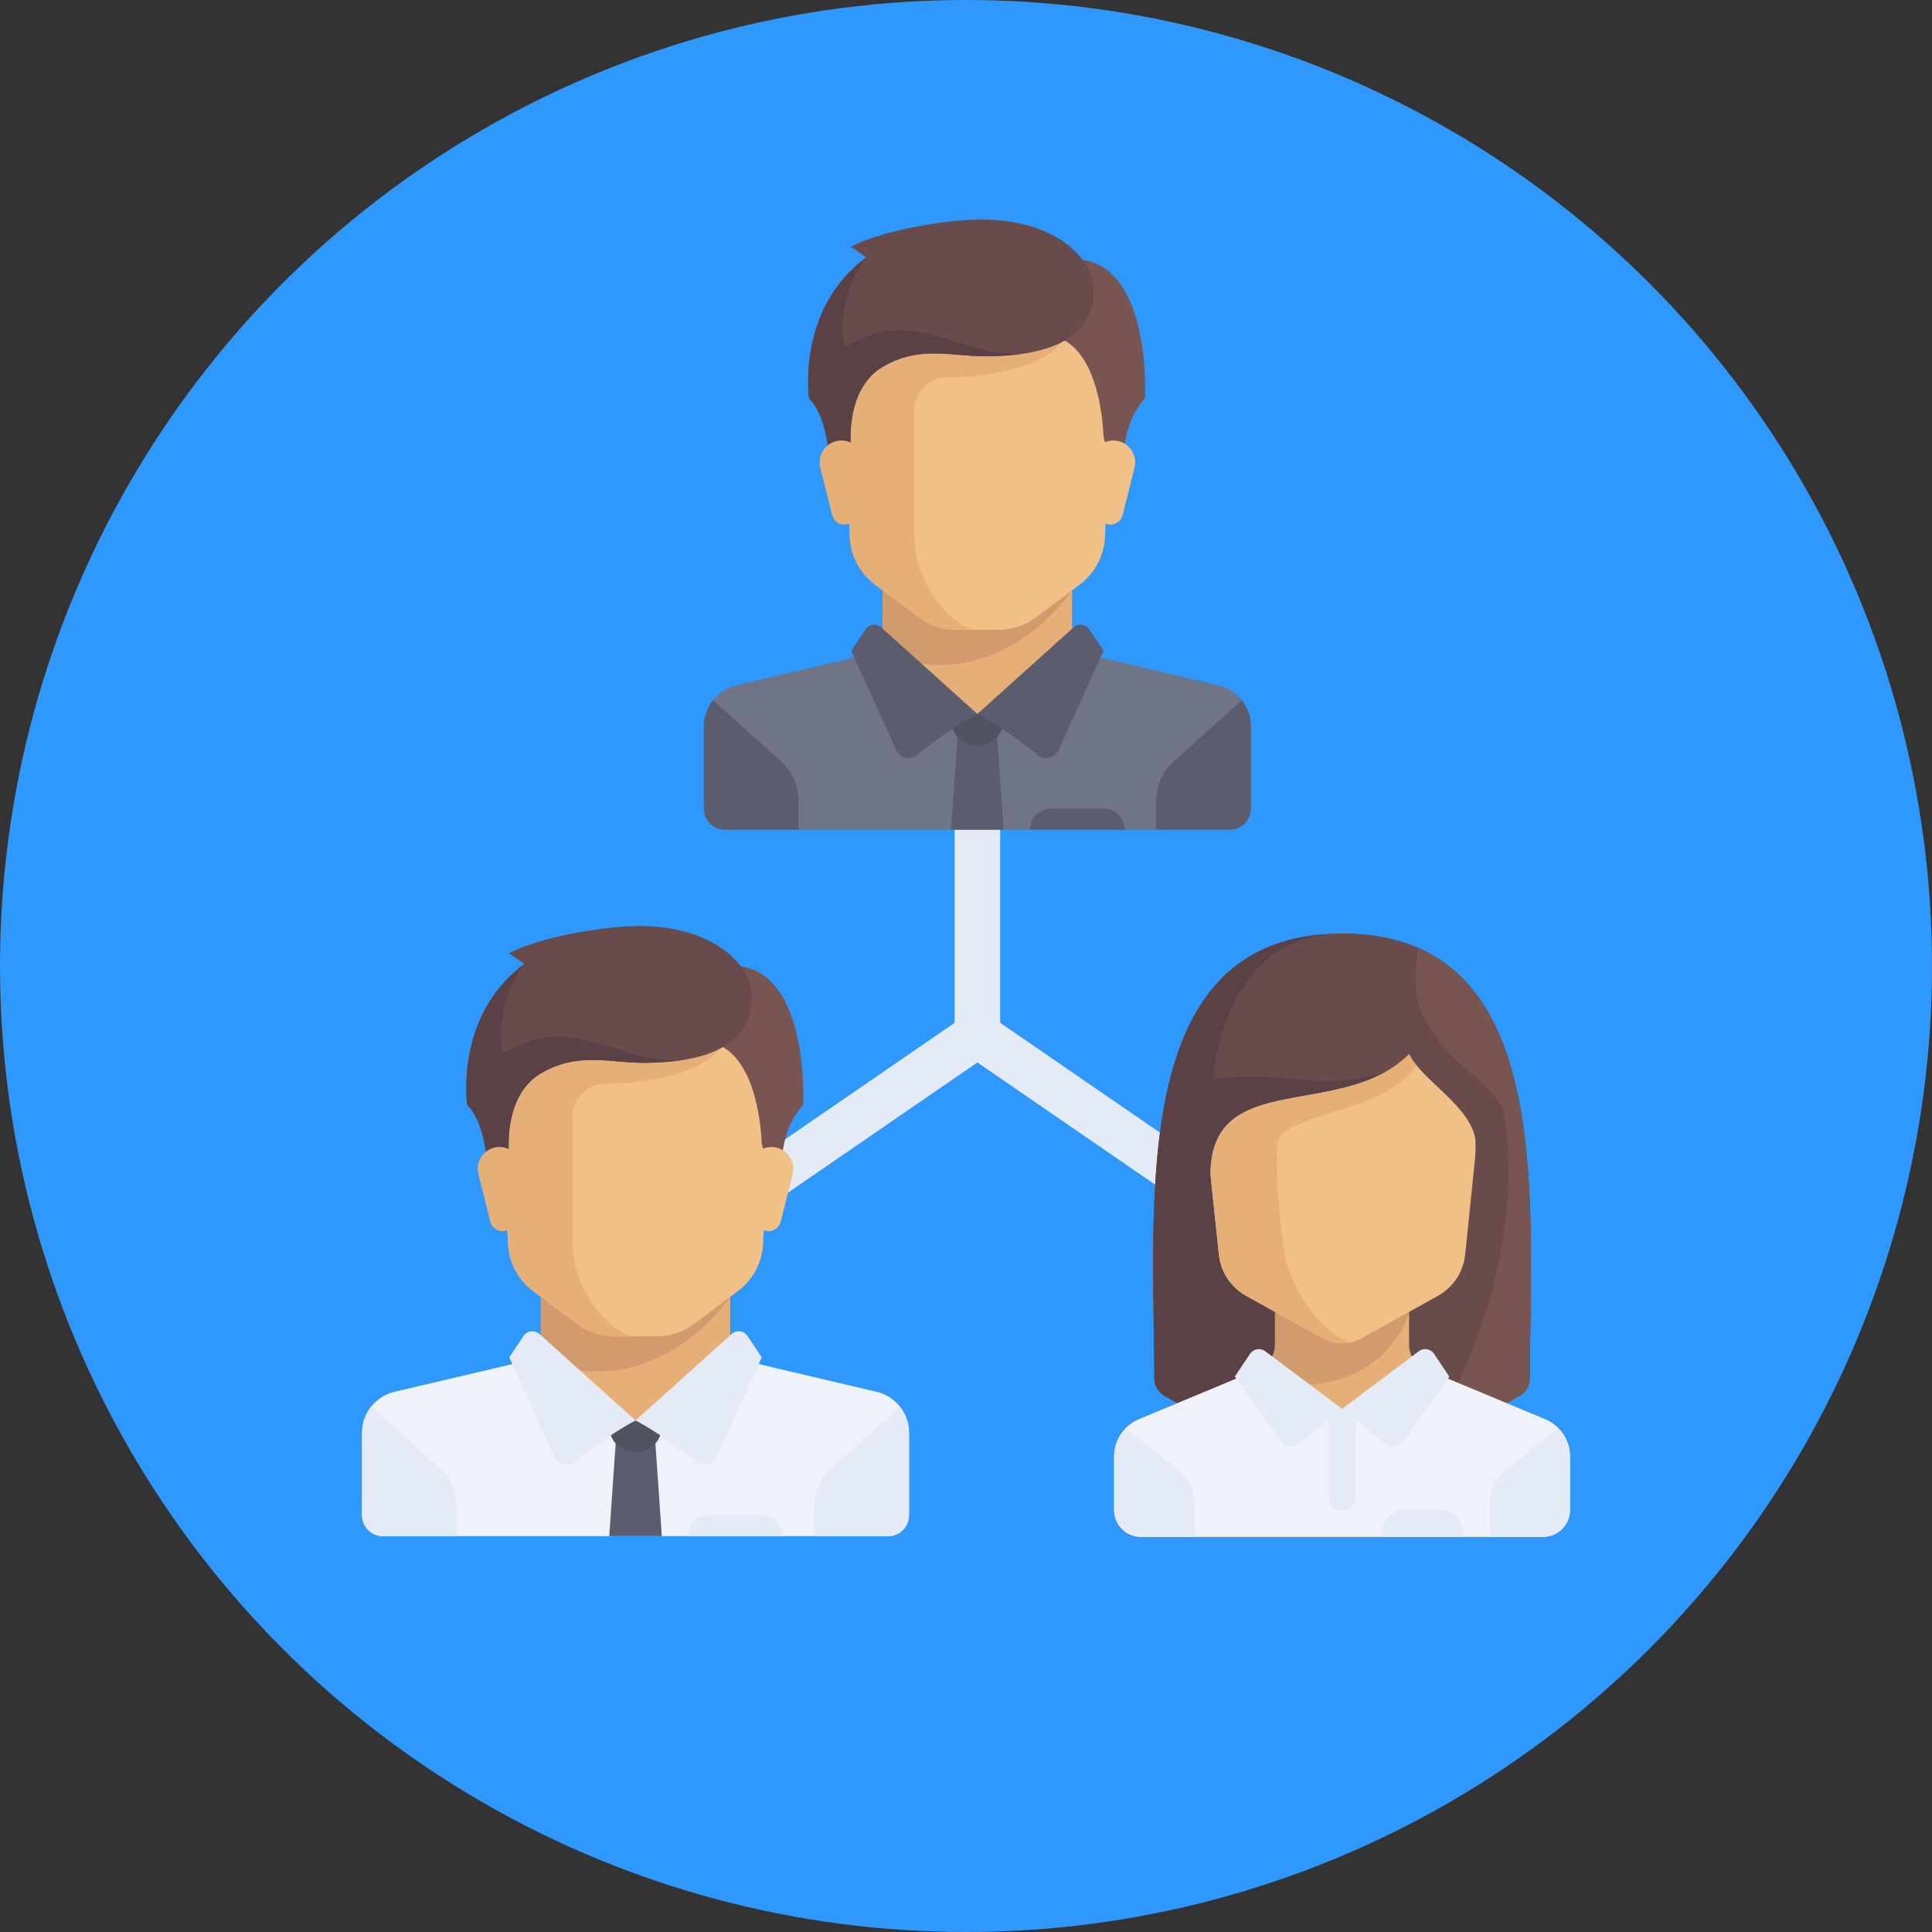
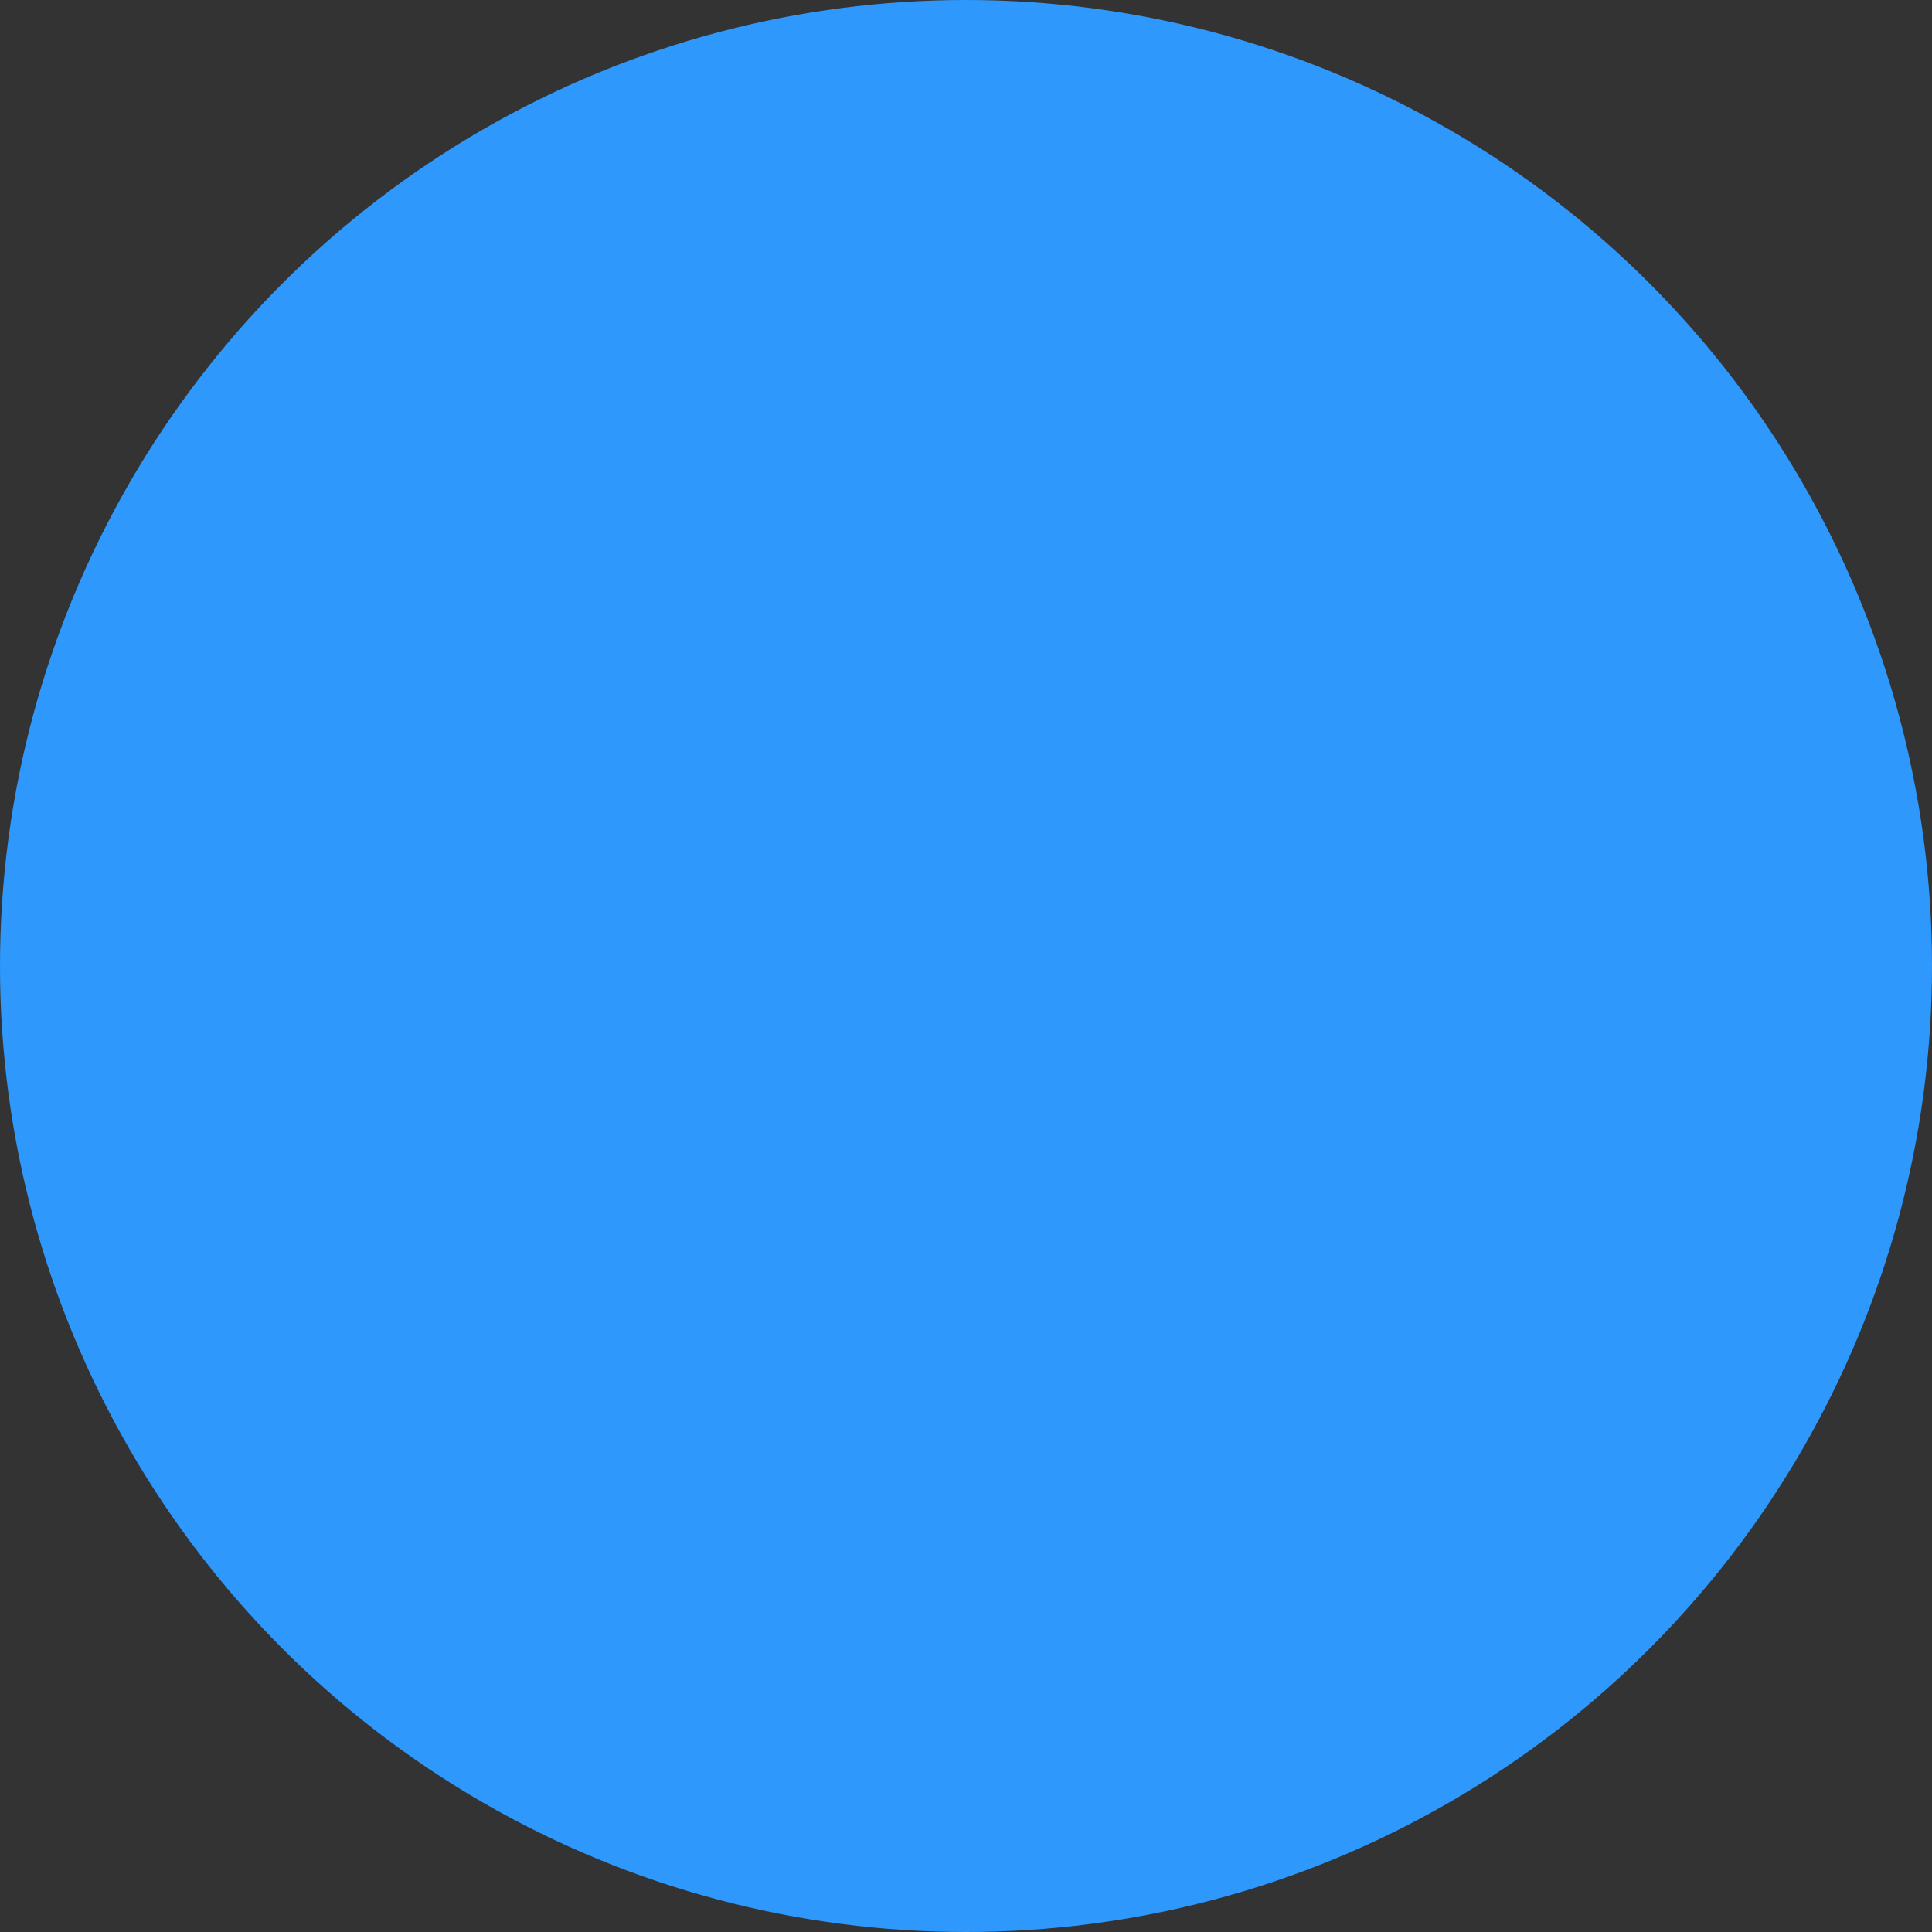
<svg xmlns="http://www.w3.org/2000/svg" width="88" height="88" viewBox="0 0 88 88" fill="none">
  <rect x="0" y="0" width="88" height="88" fill="#333333" stroke="none" />
  <circle cx="44" cy="44" r="44" fill="#2F98FC" />
  <g clip-path="url(#clip0)">
    <path d="M45.557 46.587V36.752H43.481V46.587L33.362 53.544L34.538 55.255L44.519 48.393L54.501 55.255L55.676 53.544L45.557 46.587Z" fill="#E4EAF6" />
    <path d="M48.831 29.645V26.291H40.207V29.645L44.519 33.478L48.831 29.645Z" fill="#E6AF78" />
    <path d="M55.498 31.214L49.57 29.819C49.48 29.798 49.398 29.762 49.321 29.719L44.519 32.52L39.904 29.583C39.785 29.696 39.636 29.779 39.468 29.819L33.539 31.214C32.673 31.418 32.062 32.19 32.062 33.08V36.832C32.062 37.361 32.491 37.79 33.02 37.79H56.018C56.547 37.79 56.976 37.361 56.976 36.832V33.08C56.976 32.19 56.364 31.418 55.498 31.214Z" fill="#707487" />
    <path d="M40.207 26.291V29.83C45.639 31.787 48.831 26.889 48.831 26.889V26.291H40.207Z" fill="#D29B6E" />
    <path d="M38.291 15.272L38.708 24.457C38.747 25.315 39.168 26.111 39.855 26.626L41.836 28.112C42.334 28.485 42.939 28.687 43.561 28.687H45.477C46.099 28.687 46.705 28.485 47.202 28.112L49.183 26.626C49.87 26.111 50.291 25.315 50.33 24.457L50.748 15.272H38.291Z" fill="#F0C087" />
    <path d="M43.082 17.188C44.998 17.188 47.873 16.709 48.555 15.272H38.291L38.708 24.457C38.747 25.315 39.168 26.111 39.855 26.626L41.836 28.112C42.334 28.485 42.939 28.687 43.561 28.687H44.519C43.561 28.687 41.644 26.771 41.644 24.375C41.644 23.203 41.644 20.063 41.644 18.625C41.644 18.146 42.123 17.188 43.082 17.188Z" fill="#E6AF78" />
    <path d="M53.459 34.681L56.563 31.892C56.824 32.221 56.976 32.636 56.976 33.08V36.832C56.976 37.361 56.547 37.79 56.018 37.79H52.664V36.463C52.664 35.783 52.953 35.135 53.459 34.681Z" fill="#5B5D6E" />
    <path d="M35.579 34.681L32.475 31.892C32.215 32.221 32.062 32.636 32.062 33.08V36.832C32.062 37.361 32.491 37.79 33.02 37.79H36.374V36.463C36.374 35.783 36.085 35.135 35.579 34.681Z" fill="#5B5D6E" />
    <path d="M45.717 37.79H43.321L43.621 33.478H45.417L45.717 37.79Z" fill="#5B5D6E" />
    <path d="M45.717 32.52H43.321V32.797C43.321 33.438 43.841 33.957 44.482 33.957H44.556C45.197 33.957 45.717 33.438 45.717 32.797V32.52H45.717Z" fill="#515262" />
    <path d="M40.14 28.578L44.519 32.52C44.519 32.52 43.293 33.139 41.779 34.387C41.467 34.644 40.995 34.54 40.827 34.172L38.77 29.645L39.421 28.669C39.583 28.426 39.923 28.383 40.14 28.578Z" fill="#5B5D6E" />
    <path d="M48.898 28.578L44.519 32.52C44.519 32.52 45.746 33.139 47.259 34.387C47.571 34.644 48.044 34.54 48.211 34.172L50.269 29.645L49.618 28.669C49.456 28.426 49.116 28.383 48.898 28.578Z" fill="#5B5D6E" />
    <path d="M47.424 12.098L47.873 15.272C49.923 15.682 50.219 18.899 50.261 19.819C50.269 19.985 50.322 20.146 50.413 20.287L51.195 21.5C51.195 21.5 50.927 19.494 52.153 18.146C52.153 18.146 52.574 10.181 47.424 12.098Z" fill="#785550" />
    <path d="M51.676 21.295L51.135 23.459C51.071 23.716 50.84 23.896 50.576 23.896C50.285 23.896 50.04 23.68 50.004 23.391L49.728 21.178C49.654 20.586 50.115 20.063 50.712 20.063H50.714C51.359 20.063 51.832 20.669 51.676 21.295Z" fill="#F0C087" />
    <path d="M38.75 11.239L39.458 11.723C36.254 14.089 36.853 18.146 36.853 18.146C37.812 19.105 37.812 21.5 37.812 21.5L38.77 20.542C38.77 20.542 38.4 17.774 40.207 16.709C41.884 15.721 43.351 16.23 44.849 16.23C48.861 16.23 49.984 14.718 49.789 12.876C49.689 11.923 48.232 9.938 44.519 10.002C43.021 10.027 40.207 10.481 38.75 11.239Z" fill="#694B4B" />
    <path d="M38.47 15.811C38.47 15.811 37.961 13.804 39.458 11.723C36.254 14.089 36.853 18.146 36.853 18.146C37.812 19.105 37.812 21.5 37.812 21.5L38.77 20.542C38.77 20.542 38.4 17.774 40.207 16.709C41.884 15.721 43.351 16.23 44.849 16.23C45.501 16.23 46.07 16.186 46.576 16.111C43.486 16.215 41.664 13.874 38.47 15.811Z" fill="#5A4146" />
    <path d="M37.362 21.295L37.903 23.459C37.968 23.716 38.198 23.896 38.462 23.896C38.753 23.896 38.998 23.68 39.034 23.391L39.311 21.178C39.385 20.586 38.923 20.063 38.327 20.063H38.325C37.679 20.063 37.206 20.669 37.362 21.295Z" fill="#E6AF78" />
    <path d="M50.269 36.832H47.873C47.344 36.832 46.915 37.261 46.915 37.79H51.227C51.227 37.261 50.798 36.832 50.269 36.832Z" fill="#5B5D6E" />
    <path d="M33.26 61.826V58.472H24.636V61.826L28.948 65.659L33.26 61.826Z" fill="#E6AF78" />
    <path d="M39.927 63.395L33.999 62C33.909 61.979 33.827 61.943 33.75 61.9L28.948 64.701L24.333 61.764C24.213 61.877 24.065 61.96 23.897 62L17.968 63.395C17.102 63.599 16.491 64.371 16.491 65.26V69.013C16.491 69.542 16.92 69.971 17.449 69.971H40.447C40.976 69.971 41.405 69.542 41.405 69.013V65.26C41.405 64.371 40.793 63.599 39.927 63.395Z" fill="#EFF2FA" />
    <path d="M24.636 58.472V62.011C30.068 63.968 33.26 59.07 33.26 59.07V58.472H24.636Z" fill="#D29B6E" />
    <path d="M22.719 47.453L23.137 56.638C23.176 57.496 23.596 58.292 24.284 58.807L26.265 60.293C26.762 60.666 27.368 60.868 27.989 60.868H29.906C30.528 60.868 31.133 60.666 31.631 60.293L33.612 58.807C34.299 58.292 34.72 57.496 34.759 56.638L35.176 47.453H22.719Z" fill="#F0C087" />
    <path d="M27.51 49.369C29.427 49.369 32.302 48.89 32.983 47.453H22.719L23.137 56.638C23.176 57.496 23.596 58.292 24.284 58.807L26.265 60.293C26.762 60.666 27.367 60.868 27.989 60.868H28.948C27.989 60.868 26.073 58.951 26.073 56.556C26.073 55.384 26.073 52.243 26.073 50.806C26.073 50.327 26.552 49.369 27.51 49.369Z" fill="#E6AF78" />
    <path d="M37.887 66.862L40.992 64.073C41.252 64.402 41.405 64.817 41.405 65.26V69.013C41.405 69.542 40.976 69.971 40.447 69.971H37.093V68.644C37.093 67.964 37.382 67.316 37.887 66.862Z" fill="#E4EAF6" />
    <path d="M20.008 66.862L16.904 64.073C16.643 64.402 16.491 64.817 16.491 65.26V69.013C16.491 69.542 16.92 69.971 17.449 69.971H20.803V68.644C20.803 67.964 20.514 67.316 20.008 66.862Z" fill="#E4EAF6" />
    <path d="M30.146 69.971H27.75L28.049 65.659H29.846L30.146 69.971Z" fill="#5B5D6E" />
    <path d="M30.146 64.701H27.75V64.978C27.75 65.619 28.27 66.138 28.911 66.138H28.985C29.626 66.138 30.145 65.619 30.145 64.978V64.701H30.146Z" fill="#515262" />
    <path d="M24.569 60.759L28.948 64.701C28.948 64.701 27.721 65.32 26.208 66.568C25.895 66.825 25.423 66.721 25.256 66.352L23.198 61.826L23.849 60.849C24.011 60.606 24.351 60.564 24.569 60.759Z" fill="#E4EAF6" />
    <path d="M33.327 60.759L28.948 64.701C28.948 64.701 30.174 65.32 31.688 66.568C32 66.825 32.472 66.721 32.64 66.352L34.697 61.826L34.047 60.849C33.884 60.606 33.544 60.564 33.327 60.759Z" fill="#E4EAF6" />
    <path d="M31.852 44.278L32.302 47.453C34.352 47.863 34.648 51.08 34.69 51.999C34.698 52.166 34.751 52.327 34.842 52.468L35.624 53.681C35.624 53.681 35.356 51.675 36.582 50.327C36.582 50.327 37.003 42.362 31.852 44.278Z" fill="#785550" />
    <path d="M36.105 53.476L35.563 55.64C35.499 55.897 35.269 56.077 35.005 56.077C34.714 56.077 34.469 55.86 34.433 55.572L34.156 53.358C34.082 52.767 34.544 52.244 35.14 52.244H35.142C35.788 52.244 36.261 52.85 36.105 53.476Z" fill="#F0C087" />
    <path d="M23.178 43.42L23.887 43.904C20.683 46.27 21.282 50.327 21.282 50.327C22.24 51.285 22.24 53.681 22.24 53.681L23.198 52.723C23.198 52.723 22.829 49.955 24.636 48.89C26.313 47.902 27.78 48.411 29.277 48.411C33.29 48.411 34.413 46.899 34.218 45.057C34.117 44.104 32.66 42.119 28.948 42.182C27.45 42.208 24.636 42.661 23.178 43.42Z" fill="#694B4B" />
    <path d="M22.899 47.991C22.899 47.991 22.39 45.985 23.887 43.904C20.683 46.27 21.282 50.327 21.282 50.327C22.24 51.285 22.24 53.681 22.24 53.681L23.198 52.723C23.198 52.723 22.829 49.955 24.636 48.89C26.313 47.902 27.78 48.411 29.277 48.411C29.93 48.411 30.499 48.367 31.005 48.292C27.915 48.396 26.093 46.055 22.899 47.991Z" fill="#5A4146" />
    <path d="M21.791 53.476L22.332 55.64C22.396 55.897 22.627 56.077 22.891 56.077C23.181 56.077 23.427 55.86 23.463 55.572L23.739 53.359C23.813 52.767 23.352 52.244 22.755 52.244H22.753C22.108 52.244 21.634 52.85 21.791 53.476Z" fill="#E6AF78" />
    <path d="M34.697 69.013H32.302C31.772 69.013 31.343 69.442 31.343 69.971H35.656C35.655 69.442 35.226 69.013 34.697 69.013Z" fill="#E4EAF6" />
    <path d="M61.129 42.521C51.463 42.521 52.535 54.275 52.579 62.792C52.581 63.114 52.749 63.404 53.025 63.57C54.096 64.216 57.037 65.725 61.129 65.725C65.22 65.725 68.162 64.216 69.233 63.57C69.508 63.404 69.677 63.114 69.678 62.792C69.722 54.275 70.794 42.521 61.129 42.521Z" fill="#694B4B" />
    <path d="M60.506 42.545C51.517 43.049 52.536 54.465 52.579 62.792C52.581 63.114 52.749 63.404 53.025 63.57C54.096 64.216 57.037 65.725 61.129 65.725L63.571 48.627" fill="#5A4146" />
    <path d="M61.129 42.521C55.633 42.521 55.251 49.162 55.251 49.162C58.419 48.627 60.365 49.963 63.571 48.627L61.129 65.725C65.22 65.725 68.161 64.216 69.232 63.57C69.508 63.404 69.677 63.114 69.678 62.792C69.722 54.275 70.794 42.521 61.129 42.521Z" fill="#694B4B" />
    <path d="M69.678 62.792C69.716 55.473 70.506 45.772 64.597 43.185C64.494 43.72 64.307 45.215 64.792 46.185C66.014 48.628 67.235 48.628 68.456 50.459C69.677 57.176 66.123 64.306 64.942 65.276C67.034 64.779 68.533 63.992 69.232 63.57C69.508 63.404 69.676 63.114 69.678 62.792Z" fill="#785550" />
    <path d="M70.382 64.645L64.933 62.375C64.478 62.185 64.182 61.741 64.182 61.248V59.772H58.075V61.248C58.075 61.741 57.779 62.185 57.324 62.375L51.875 64.645C51.193 64.93 50.748 65.597 50.748 66.336V68.779C50.748 69.453 51.294 70 51.969 70H70.288C70.963 70 71.51 69.453 71.51 68.779V66.336C71.509 65.596 71.065 64.93 70.382 64.645Z" fill="#E6AF78" />
    <path d="M70.382 64.645L65.114 62.45L61.129 64.17L57.143 62.45L51.875 64.645C51.192 64.93 50.748 65.597 50.748 66.336V68.779C50.748 69.453 51.294 70 51.969 70H70.288C70.963 70 71.509 69.453 71.509 68.779V66.336C71.509 65.596 71.065 64.93 70.382 64.645Z" fill="#EFF2FA" />
    <path d="M64.182 59.772H58.075V61.247C58.075 61.74 57.779 62.185 57.324 62.375L56.473 62.729C62.985 64.39 64.182 59.772 64.182 59.772Z" fill="#D29B6E" />
    <path d="M53.724 67.007L51.273 65.058C50.944 65.394 50.748 65.848 50.748 66.336V68.779C50.748 69.453 51.294 70 51.969 70H54.412V68.438C54.411 67.881 54.158 67.355 53.724 67.007Z" fill="#E4EAF6" />
    <path d="M71.51 68.779V66.336C71.51 65.851 71.316 65.4 70.992 65.065L68.533 67.007C68.099 67.355 67.846 67.881 67.846 68.438V70H70.288C70.963 70 71.51 69.453 71.51 68.779Z" fill="#E4EAF6" />
    <path d="M61.22 68.779H61.037C60.75 68.779 60.518 68.546 60.518 68.26V64.171H61.739V68.26C61.739 68.546 61.507 68.779 61.22 68.779Z" fill="#E4EAF6" />
    <path d="M61.129 64.17L57.634 61.549C57.409 61.38 57.09 61.435 56.934 61.669L56.243 62.705L58.386 65.704C58.549 65.932 58.87 65.977 59.089 65.802L61.129 64.17Z" fill="#E4EAF6" />
    <path d="M61.129 64.17L64.624 61.549C64.848 61.38 65.168 61.435 65.323 61.669L66.014 62.705L63.871 65.704C63.708 65.932 63.387 65.977 63.168 65.802L61.129 64.17Z" fill="#E4EAF6" />
    <path d="M64.182 48.017C61.128 51.07 55.136 48.627 55.136 53.513L55.516 57.111C55.589 57.916 56.056 58.633 56.762 59.025L60.239 60.956C60.792 61.264 61.465 61.264 62.018 60.956L65.495 59.025C66.201 58.633 66.668 57.916 66.741 57.111L67.179 52.837C67.21 52.533 67.216 52.228 67.206 51.923C66.978 50.369 64.792 49.238 64.182 48.017Z" fill="#F0C087" />
    <path d="M55.136 53.513L55.516 57.111C55.589 57.916 56.056 58.633 56.762 59.025L60.239 60.956C60.623 61.17 61.063 61.225 61.482 61.142C61.482 61.142 59.729 60.611 58.686 57.787C58.366 56.922 57.923 52.342 58.304 51.782C59.059 50.676 63.266 50.561 64.509 48.509C64.447 48.432 64.391 48.356 64.339 48.28C64.335 48.274 64.33 48.267 64.326 48.261C64.272 48.18 64.223 48.099 64.182 48.017C61.129 51.07 55.136 48.627 55.136 53.513Z" fill="#E6AF78" />
    <path d="M65.586 68.779H63.999C63.425 68.779 62.961 69.243 62.961 69.817V70H66.624V69.817C66.624 69.243 66.16 68.779 65.586 68.779Z" fill="#E4EAF6" />
  </g>
  <defs>
    <clipPath id="clip0">
-       <rect width="60" height="60" fill="white" transform="translate(14 10)" />
-     </clipPath>
+       </clipPath>
  </defs>
</svg>